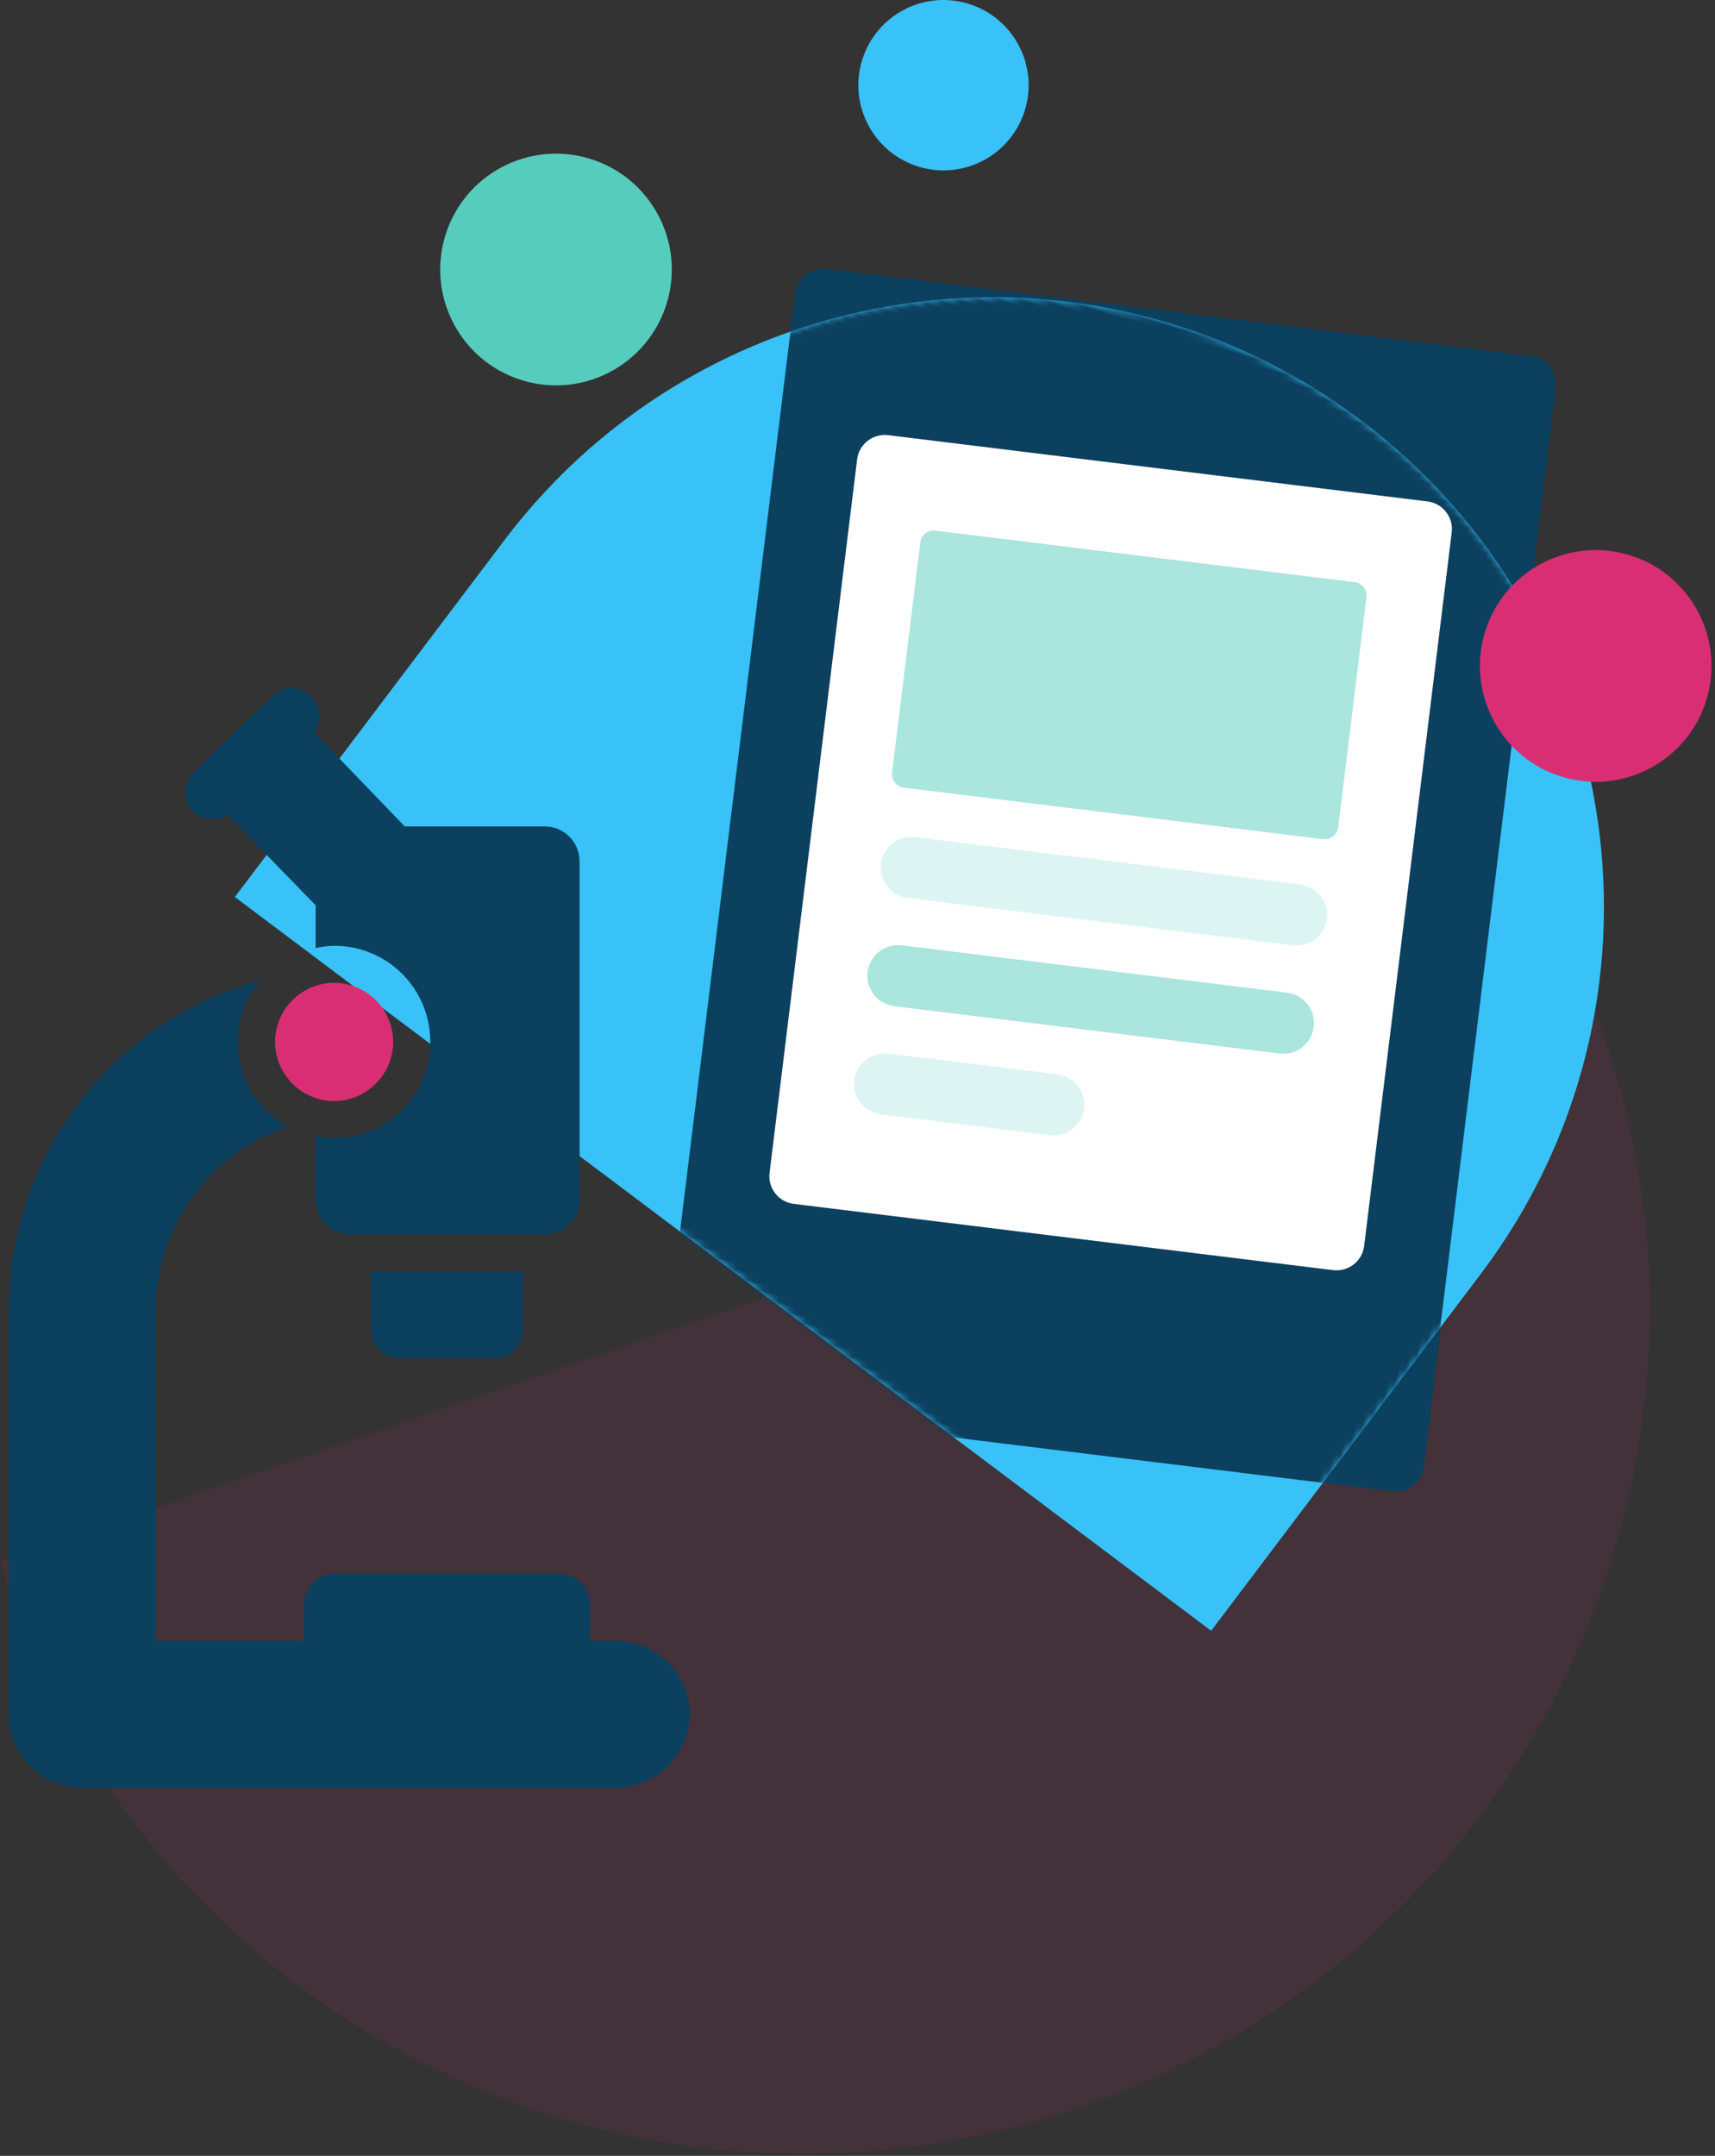
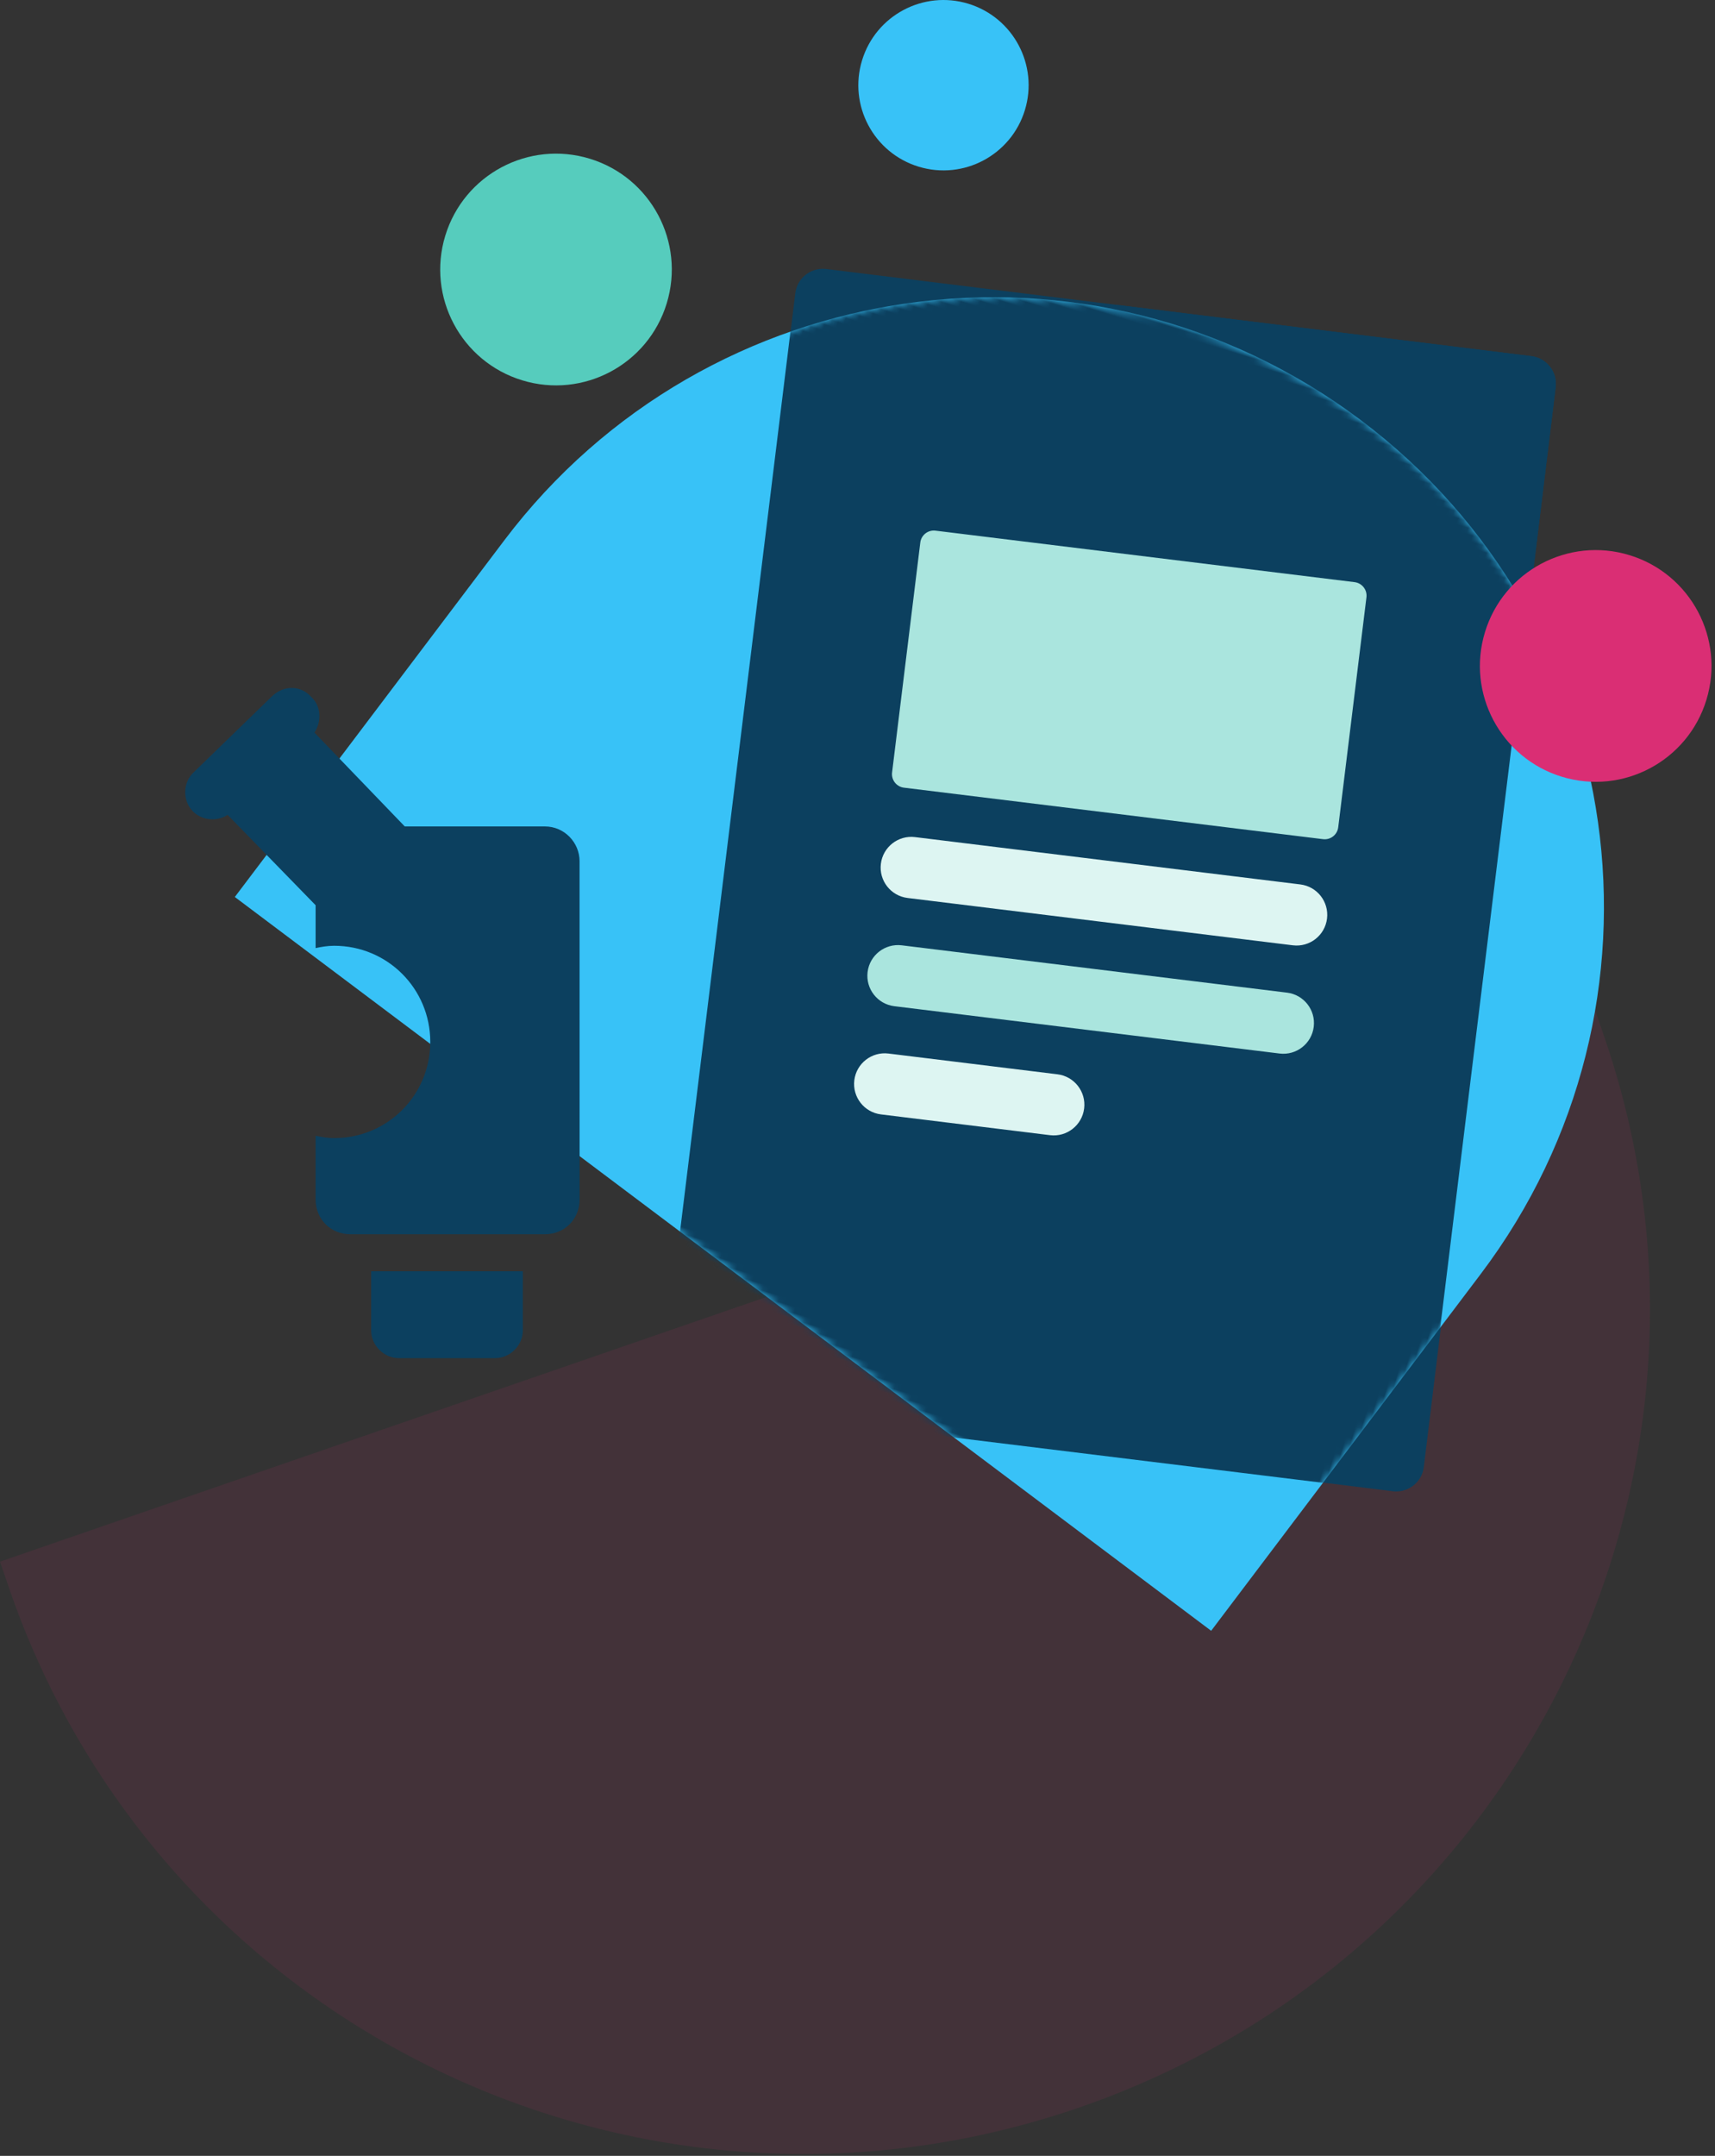
<svg xmlns="http://www.w3.org/2000/svg" xmlns:xlink="http://www.w3.org/1999/xlink" width="277px" height="348px" viewBox="0 0 277 348">
  <rect x="0" y="0" width="277" height="348" fill="#333333" stroke="none" />
  <title>Group 5</title>
  <desc>Created with Sketch.</desc>
  <defs>
    <path d="M151.81,6.907 C203.017,25.455 229.367,81.947 210.664,133.085 L185.871,200.878 L0.434,133.708 L25.227,65.916 C43.93,14.778 100.603,-11.642 151.81,6.907 Z" id="path-1" />
    <linearGradient x1="44.975%" y1="0%" x2="44.975%" y2="100%" id="linearGradient-3">
      <stop stop-color="#EFC6C6" stop-opacity="0.108" offset="0%" />
      <stop stop-color="#F9DFDE" offset="100%" />
    </linearGradient>
  </defs>
  <g id="Folio-contents" stroke="none" stroke-width="1" fill="none" fill-rule="evenodd">
    <g id="NOVA" transform="translate(-904, -215)">
      <g id="Group-5" transform="translate(904, 215)">
        <path d="M174.371,340.177 C244.785,315.876 282.689,239.841 259.858,169.583 L259.13,167.403 L257.67,163.153 L-2.27373675e-13,252.082 L1.46,256.333 C25.806,327.205 103.21,364.738 174.371,340.177 Z" id="Mask" fill="#DA2E74" opacity="0.1" />
        <path d="M133.466,43.424 L247.339,57.484 C249.806,57.79 251.563,60.031 251.264,62.492 L239.869,155.818 C239.582,158.181 237.502,159.887 235.152,159.751 L234.856,159.722 L120.983,145.663 C118.515,145.357 116.759,143.115 117.058,140.654 L128.453,47.329 C128.74,44.966 130.82,43.26 133.169,43.396 L133.466,43.424 Z" id="Rectangle-Copy-2" fill="#0C405F" />
        <path d="M181.041,49.292 L247.343,57.498 C249.81,57.805 251.566,60.046 251.267,62.507 L229.969,236.81 C229.682,239.173 227.602,240.879 225.252,240.743 L224.955,240.714 L158.653,232.508 C156.186,232.201 154.43,229.96 154.729,227.499 L176.028,53.196 C176.314,50.833 178.394,49.127 180.744,49.263 L181.041,49.292 Z" id="Rectangle-Copy-2" fill="#0C405F" />
        <g id="Group-21-Copy" transform="translate(150.98, 144.631) rotate(17) translate(-150.98, -144.631) translate(42.48, 44.131)">
          <mask id="mask-2" fill="white">
            <use xlink:href="#path-1" />
          </mask>
          <use id="Mask" fill="#38C2F7" opacity="0.1" xlink:href="#path-1" />
          <g id="Group-22" mask="url(#mask-2)">
            <g transform="translate(49.673, 144.919) rotate(-10) translate(-49.673, -144.919) translate(32.038, 78.114)" />
          </g>
          <g id="Group-21" mask="url(#mask-2)">
            <g transform="translate(134.849, 90.052) rotate(-10) translate(-134.849, -90.052) translate(72.849, -2.448)">
              <path d="M4.503,0 L119.255,0 C121.742,0 123.758,2.01 123.758,4.489 L123.758,180.104 C123.758,182.584 121.742,184.594 119.255,184.594 L4.503,184.594 C2.016,184.594 0,182.584 0,180.104 L0,4.489 C0,2.01 2.016,0 4.503,0 Z" id="Rectangle" fill="#0C405F" />
-               <path d="M17.703,25.3 L105.453,25.3 C107.94,25.3 109.956,27.31 109.956,29.789 L109.956,145.829 C109.956,148.308 107.94,150.318 105.453,150.318 L17.703,150.318 C15.216,150.318 13.2,148.308 13.2,145.829 L13.2,29.789 C13.2,27.31 15.216,25.3 17.703,25.3 Z" id="Rectangle" fill="#FFFFFF" />
              <g id="Group-11" stroke-width="1" fill="none" transform="translate(24.964, 39.667)">
                <path d="M2.2,0 L70.4,0 C71.615,0 72.6,0.985 72.6,2.2 L72.6,39.6 C72.6,40.815 71.615,41.8 70.4,41.8 L2.2,41.8 C0.985,41.8 0,40.815 0,39.6 L0,2.2 C0,0.985 0.985,0 2.2,0 Z" id="Rectangle-Copy-4" fill="#AAE5DE" />
                <path d="M4.95,67.1 L67.65,67.1 C70.384,67.1 72.6,69.316 72.6,72.05 C72.6,74.784 70.384,77 67.65,77 L4.95,77 C2.216,77 0,74.784 0,72.05 C0,69.316 2.216,67.1 4.95,67.1 Z" id="Rectangle-Copy" fill="#AAE5DE" />
                <path d="M4.95,49.5 L67.65,49.5 C70.384,49.5 72.6,51.716 72.6,54.45 C72.6,57.184 70.384,59.4 67.65,59.4 L4.95,59.4 C2.216,59.4 0,57.184 0,54.45 C0,51.716 2.216,49.5 4.95,49.5 Z" id="Rectangle-Copy-5" fill="#DDF5F2" />
                <path d="M4.95,84.7 L32.45,84.7 C35.184,84.7 37.4,86.916 37.4,89.65 C37.4,92.384 35.184,94.6 32.45,94.6 L4.95,94.6 C2.216,94.6 0,92.384 0,89.65 C0,86.916 2.216,84.7 4.95,84.7 Z" id="Rectangle-Copy-3" fill="#DDF5F2" />
              </g>
            </g>
          </g>
        </g>
        <path d="M252.264,125.383 C262.14,128.402 272.595,122.843 275.614,112.967 C278.634,103.091 273.075,92.636 263.199,89.617 C253.322,86.597 242.868,92.156 239.848,102.032 C236.829,111.909 242.388,122.363 252.264,125.383 Z" id="Oval" fill="#DA2E74" />
        <path d="M148.367,26.903 C155.629,29.123 163.316,25.036 165.536,17.774 C167.756,10.512 163.669,2.825 156.407,0.604 C149.145,-1.616 141.458,2.471 139.238,9.734 C137.017,16.996 141.105,24.683 148.367,26.903 Z" id="Oval" fill="#38C2F7" />
        <path d="M84.336,61.389 C94.213,64.409 104.667,58.85 107.686,48.973 C110.706,39.097 105.147,28.643 95.271,25.623 C85.394,22.604 74.94,28.162 71.921,38.039 C68.901,47.915 74.46,58.369 84.336,61.389 Z" id="Oval" fill="#56CCBD" />
        <g id="Group-10" transform="translate(1.414, 111.052)">
          <path d="M29.738,19.92 C31.236,21.417 33.668,21.6 35.348,20.482 L49.563,35.07 L49.563,41.987 C50.498,41.797 51.433,41.615 52.558,41.615 C61.163,41.615 68.081,48.532 68.081,57.137 C68.081,65.742 61.163,72.66 52.558,72.66 C51.433,72.66 50.498,72.47 49.563,72.287 L49.563,82.572 C49.563,85.75 51.996,88.182 55.173,88.182 L86.591,88.182 C89.769,88.182 92.201,85.75 92.201,82.572 L92.194,27.962 C92.194,24.967 89.761,22.352 86.584,22.352 L63.961,22.352 L49.373,7.202 C50.498,5.522 50.498,3.09 49.001,1.592 L48.811,1.403 C47.131,-0.468 44.326,-0.468 42.456,1.403 L29.928,13.558 C28.058,15.238 28.058,18.233 29.738,19.913 L29.738,19.92 Z" id="Fill-1" fill="#0C405F" />
-           <path d="M97.993,153.815 L93.881,153.815 L93.881,147.833 C93.881,145.218 91.638,142.968 89.016,142.968 L52.551,142.968 C49.936,142.968 47.686,145.21 47.686,147.833 L47.686,153.815 L23.755,153.815 L23.755,100.52 C23.755,86.685 32.733,74.903 45.07,70.791 C40.205,68.176 37.027,63.121 37.027,57.139 C37.027,53.399 38.335,50.031 40.577,47.226 C17.202,53.581 -1.05515599e-12,75.085 -1.05515599e-12,100.521 L-1.05515599e-12,165.599 C-1.05515599e-12,172.144 5.237,177.564 11.965,177.564 L97.992,177.564 C104.537,177.564 109.958,172.144 109.958,165.599 C109.958,159.054 104.537,153.817 97.992,153.817 L97.993,153.815 Z" id="Fill-2" fill="#0C405F" />
          <path d="M63.026,108.182 L78.549,108.182 C80.981,108.182 83.034,106.122 83.034,103.697 L83.034,94.157 L58.533,94.157 L58.533,103.697 C58.533,106.129 60.593,108.182 63.025,108.182 L63.026,108.182 Z" id="Fill-3" fill="#0C405F" />
-           <path d="M62.091,57.138 C62.091,51.901 57.789,47.598 52.551,47.598 C47.314,47.598 43.011,51.901 43.011,57.138 C43.011,62.376 47.314,66.678 52.551,66.678 C57.789,66.671 62.091,62.368 62.091,57.138 Z" id="Fill-4" fill="#DA2E74" />
        </g>
      </g>
    </g>
  </g>
</svg>